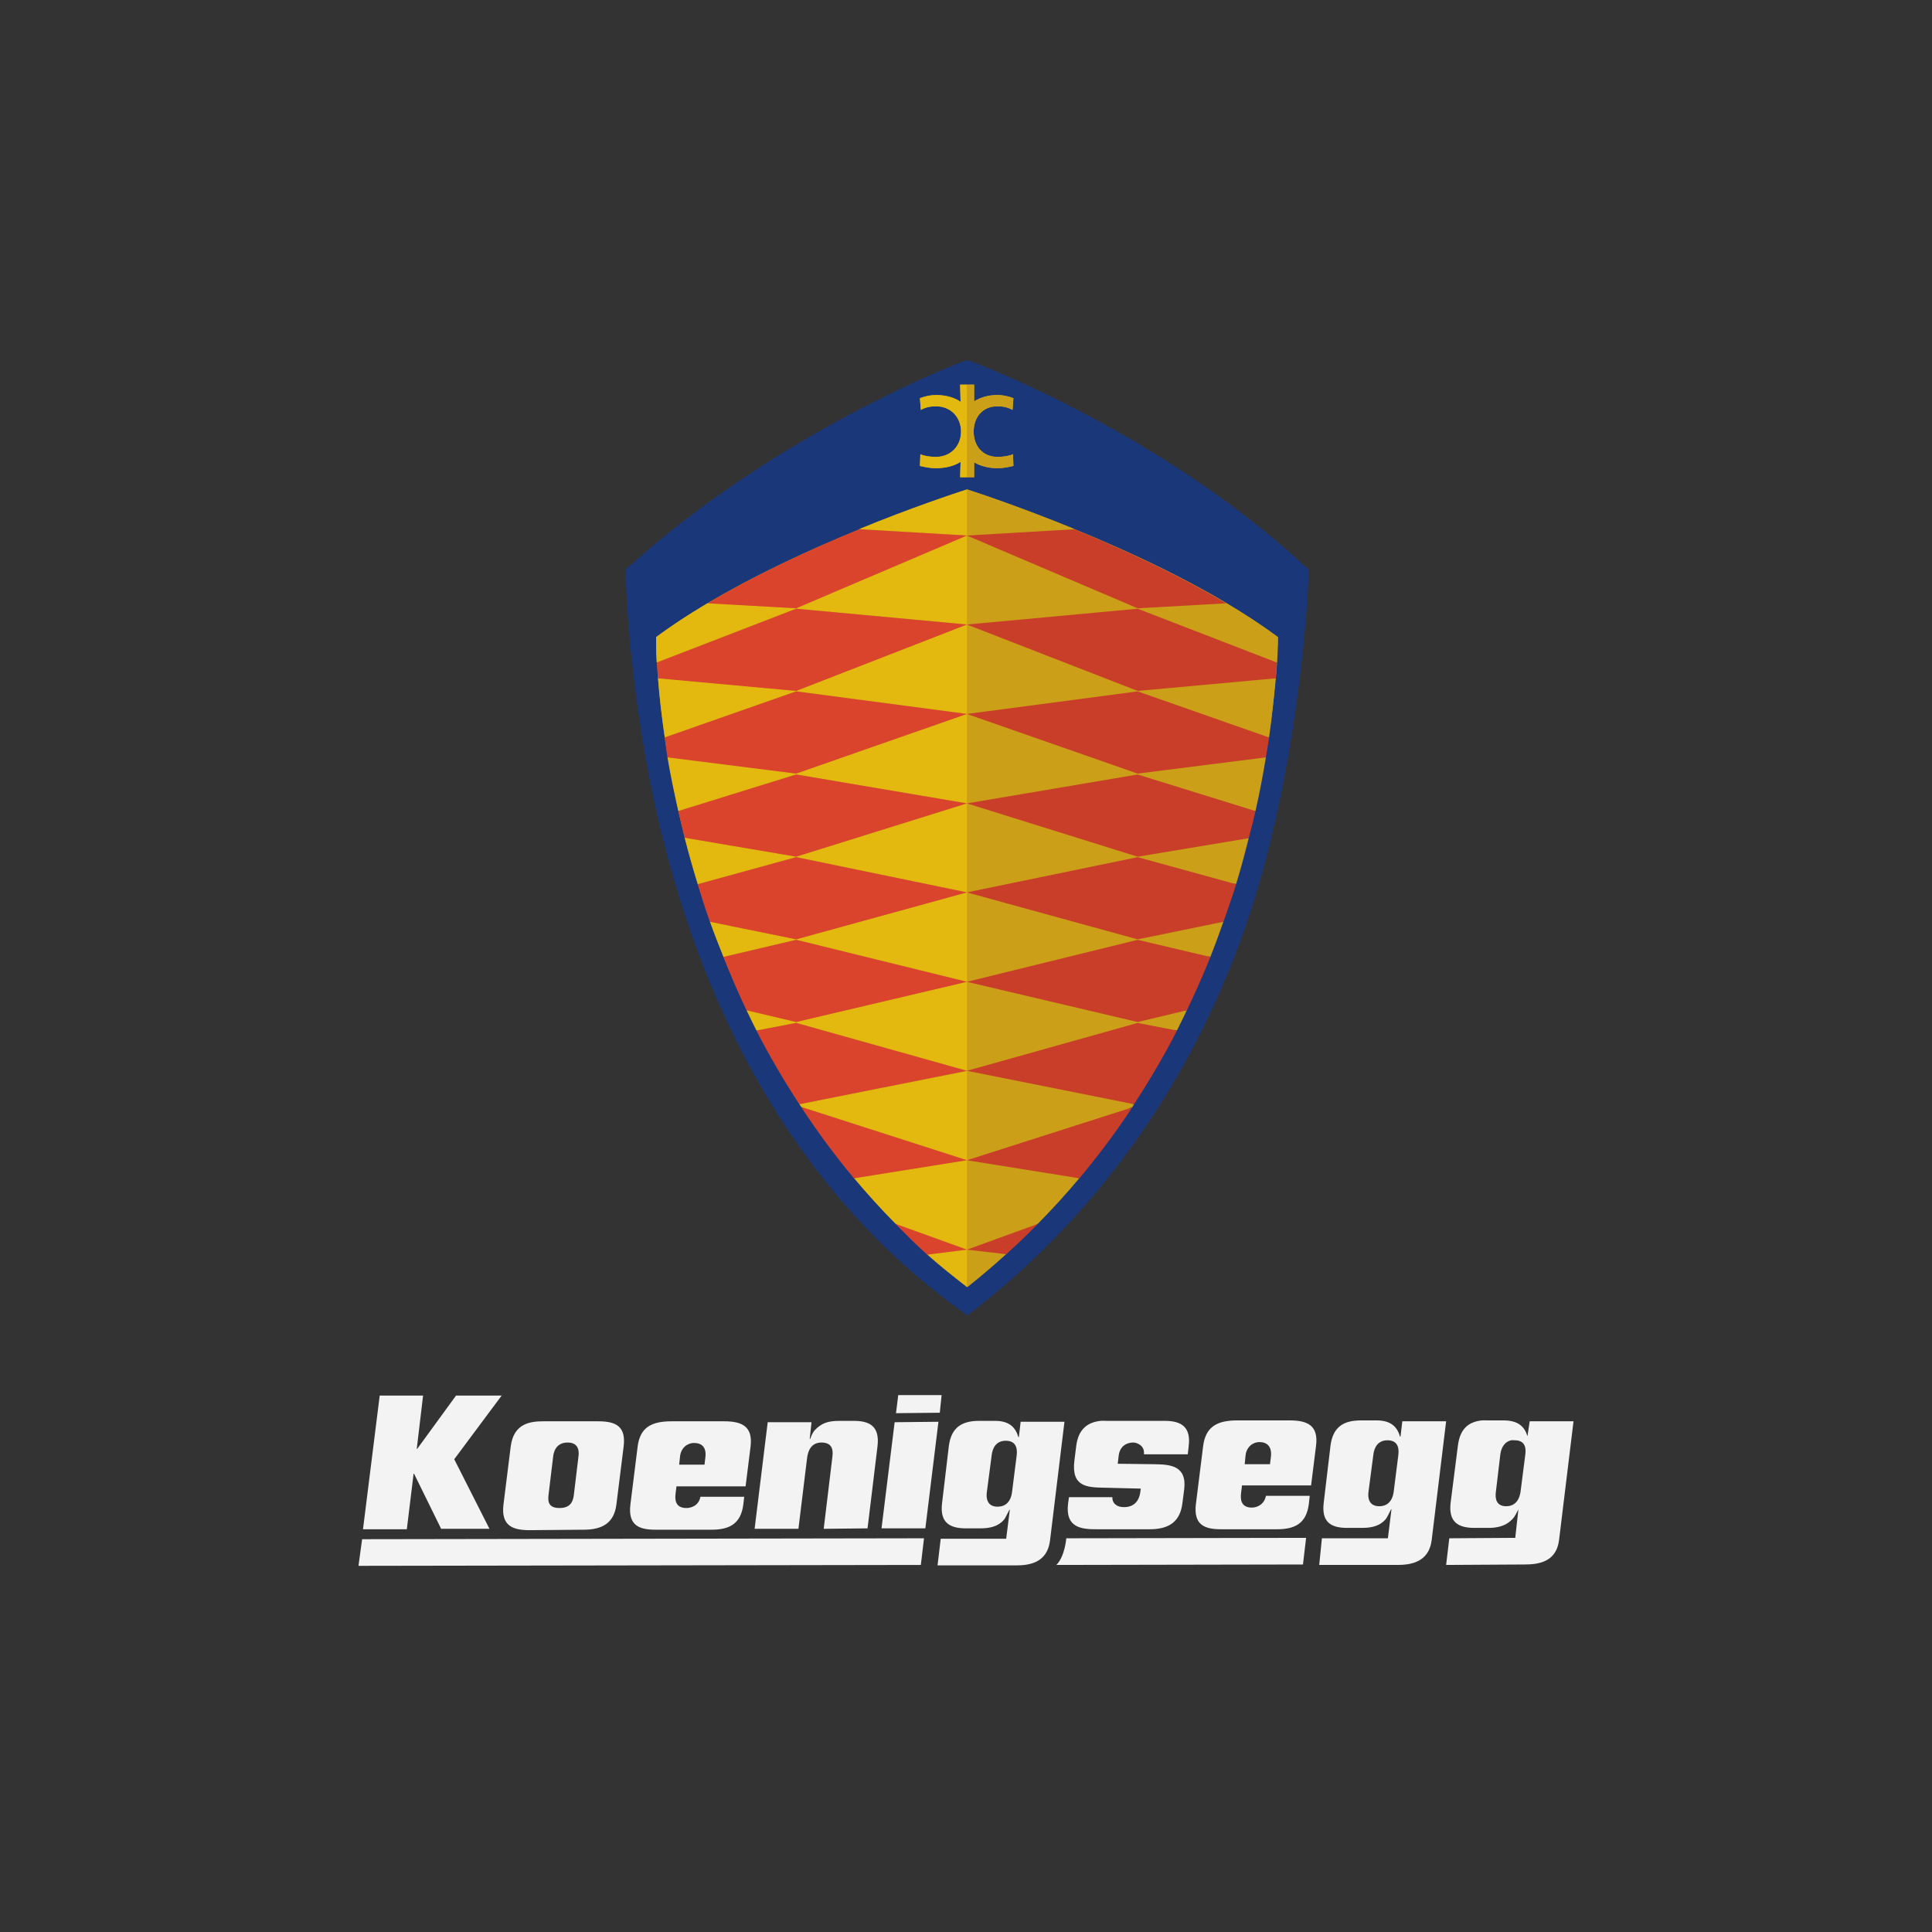
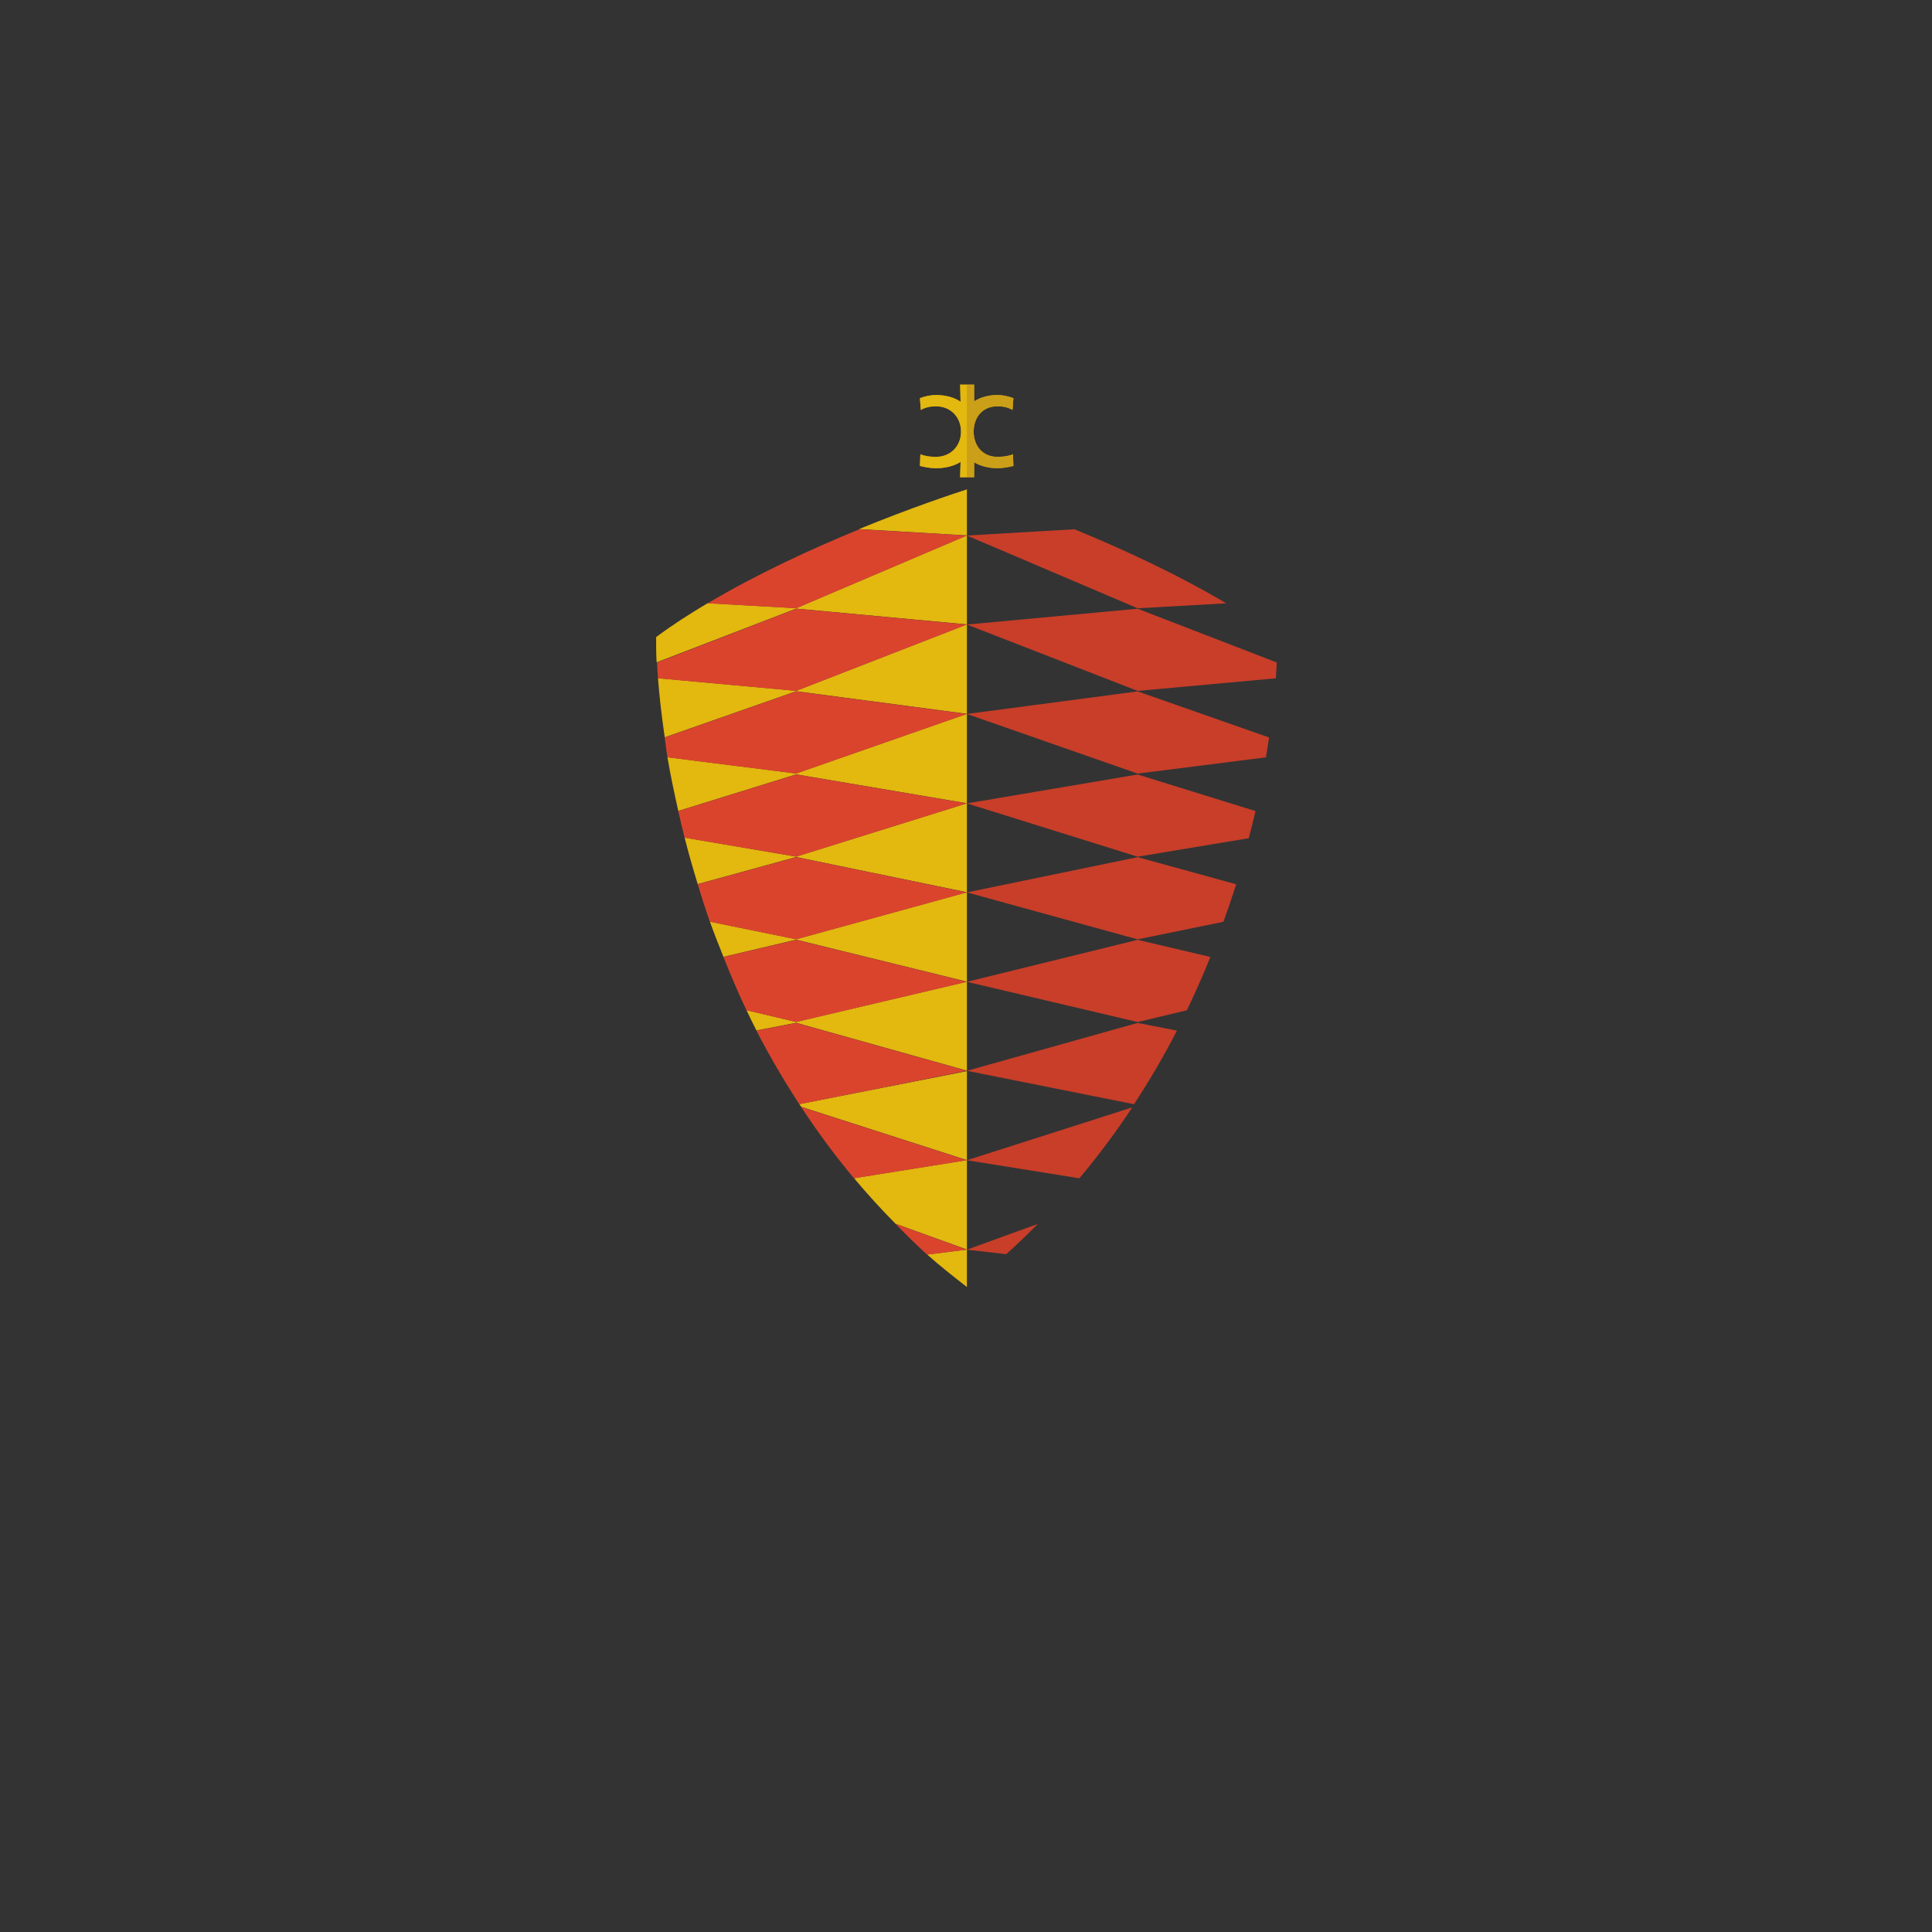
<svg xmlns="http://www.w3.org/2000/svg" fill="none" viewBox="0 0 80 80" height="80" width="80">
  <rect x="0" y="0" width="80" height="80" fill="#333333" stroke="none" />
-   <path fill="#1A377A" d="M40.42 54.191C47.569 48.567 50.928 41.288 52.423 35.564C53.953 29.703 54.186 24.072 54.181 23.871L54.171 23.554L53.934 23.36C48.11 17.973 40.59 15.093 40.236 14.977L40.047 14.914L39.859 14.977C39.505 15.093 32.166 17.973 26.16 23.36L25.923 23.554L25.914 23.871C25.908 24.072 26.074 29.72 27.666 35.564C29.138 40.97 32.263 48.781 39.675 54.191L40.047 54.464L40.42 54.191Z" />
-   <path fill="#CB9F18" d="M40.056 20.269C38.805 20.676 31.574 23.101 27.169 26.385C27.183 28.723 27.962 43.882 40.056 53.298C51.87 43.882 52.91 28.722 52.924 26.385C48.519 23.101 41.307 20.676 40.056 20.269Z" clip-rule="evenodd" fill-rule="evenodd" />
  <path fill="#CB9F18" d="M39.757 15.924L39.776 16.634C39.513 16.451 39.157 16.354 38.747 16.354C38.555 16.354 38.305 16.402 38.092 16.485L38.13 16.971C38.35 16.846 38.556 16.822 38.766 16.822C39.367 16.822 39.794 17.272 39.794 17.869C39.794 18.462 39.369 18.916 38.747 18.916C38.517 18.916 38.249 18.875 38.111 18.804L38.092 19.29C38.306 19.34 38.525 19.384 38.747 19.384C39.146 19.384 39.507 19.295 39.776 19.122L39.757 19.758H40.037H40.337V19.141C40.598 19.294 40.933 19.384 41.309 19.384C41.531 19.384 41.751 19.34 41.964 19.29L41.945 18.804C41.807 18.875 41.539 18.916 41.309 18.916C40.688 18.916 40.318 18.462 40.318 17.869C40.318 17.271 40.69 16.822 41.291 16.822C41.5 16.822 41.705 16.846 41.926 16.971L41.964 16.485C41.751 16.401 41.502 16.354 41.309 16.354C40.924 16.354 40.593 16.453 40.337 16.616V15.924H40.037H39.757Z" />
-   <path fill="#CB9F18" d="M40.038 20.263V22.171L44.489 21.909C42.336 21.026 40.596 20.444 40.038 20.263ZM40.038 22.171V25.855L47.107 25.201L52.868 27.426C52.893 26.968 52.904 26.608 52.905 26.379C52.248 25.889 51.527 25.424 50.773 24.976L47.107 25.182L40.038 22.171ZM40.038 25.855V25.874V29.558L47.107 28.623L52.55 30.531C52.687 29.588 52.76 28.756 52.812 28.081L47.107 28.605L40.038 25.855ZM40.038 29.558V33.262L47.107 32.065L51.989 33.58C52.166 32.793 52.304 32.049 52.419 31.354L47.107 32.027L40.038 29.558ZM40.038 33.262V36.946L47.107 35.487L51.185 36.609C51.385 35.956 51.552 35.32 51.708 34.702L47.107 35.469L40.038 33.262ZM40.038 36.946V40.649L47.107 38.91L50.119 39.621C50.316 39.128 50.49 38.644 50.661 38.162L47.107 38.891L40.038 36.946ZM40.038 40.649V44.334L47.107 42.351L48.735 42.669C48.879 42.386 49.011 42.109 49.146 41.828L47.107 42.314L40.038 40.649ZM40.038 44.334V44.353V48.037L46.883 45.849C46.91 45.808 46.932 45.759 46.958 45.718L40.038 44.334ZM40.038 48.037V51.74L42.974 50.674C43.584 50.057 44.157 49.428 44.695 48.785L40.038 48.037ZM40.038 51.74V53.293C40.607 52.849 41.145 52.394 41.665 51.927L40.038 51.74Z" />
  <path fill="#E3B80F" d="M40.038 20.263C39.479 20.444 37.719 21.026 35.568 21.909L40.038 22.171V20.263ZM40.038 22.171L32.968 25.182L29.302 24.976C28.548 25.425 27.827 25.888 27.17 26.379C27.171 26.608 27.162 26.966 27.189 27.426L32.968 25.201L40.038 25.855V22.171ZM40.038 25.855L32.968 28.605L27.245 28.081C27.297 28.758 27.387 29.586 27.525 30.531L32.968 28.623L40.038 29.558V25.855ZM40.038 29.558L32.968 32.027L27.637 31.354C27.753 32.05 27.91 32.79 28.086 33.58L32.968 32.065L40.038 33.262V29.558ZM40.038 33.262L32.968 35.469L28.348 34.683C28.505 35.303 28.689 35.954 28.89 36.609L32.968 35.487L40.038 36.946V33.262ZM40.038 36.946L32.968 38.891L29.395 38.162C29.567 38.647 29.758 39.125 29.956 39.621L32.968 38.91L40.038 40.649V36.946ZM40.038 40.649L32.968 42.314L30.91 41.828C31.046 42.111 31.176 42.384 31.322 42.669L32.968 42.351L40.038 44.334V40.649ZM40.038 44.353L33.099 45.718C33.123 45.755 33.149 45.793 33.173 45.83L40.038 48.037V44.353ZM40.038 48.037L35.362 48.785C35.897 49.424 36.476 50.061 37.082 50.674L40.038 51.74V48.037ZM40.038 51.74L38.392 51.946C38.911 52.412 39.469 52.85 40.038 53.293V51.74Z" />
  <path fill="#DA442D" d="M35.586 21.915C33.633 22.715 31.345 23.767 29.302 24.982L32.968 25.188L40.037 22.176L35.586 21.915ZM32.968 25.206L27.207 27.432C27.218 27.63 27.226 27.852 27.244 28.087L32.968 28.61L40.037 25.861L32.968 25.206ZM32.968 28.629L27.525 30.537C27.563 30.799 27.591 31.08 27.637 31.36L32.968 32.033L40.037 29.564L32.968 28.629ZM32.968 32.07L28.086 33.585C28.167 33.947 28.252 34.311 28.348 34.689L32.968 35.474L40.037 33.267L32.968 32.07ZM32.968 35.493L28.89 36.615C29.046 37.124 29.209 37.642 29.395 38.168L32.968 38.897L40.037 36.952L32.968 35.493ZM32.968 38.916L29.956 39.626C30.246 40.349 30.559 41.098 30.91 41.833L32.968 42.32L40.037 40.655L32.968 38.916ZM32.968 42.357L31.322 42.675C31.843 43.694 32.439 44.711 33.099 45.724L40.037 44.34L32.968 42.357ZM33.173 45.836C33.83 46.836 34.554 47.826 35.362 48.791L40.037 48.043L33.173 45.836ZM37.082 50.68C37.506 51.109 37.931 51.539 38.392 51.952L40.037 51.746L37.082 50.68Z" />
  <path fill="#C83E29" d="M44.489 21.915L40.038 22.176L47.107 25.188L50.773 24.982C48.731 23.767 46.442 22.716 44.489 21.915ZM47.107 25.206L40.038 25.861L47.107 28.61L52.831 28.087C52.849 27.849 52.858 27.632 52.868 27.432L47.107 25.206ZM47.107 28.629L40.038 29.564L47.107 32.033L52.419 31.36C52.465 31.078 52.512 30.802 52.55 30.537L47.107 28.629ZM47.107 32.07L40.038 33.267L47.107 35.474L51.708 34.708C51.805 34.327 51.907 33.949 51.989 33.585L47.107 32.07ZM47.107 35.493L40.038 36.952L47.107 38.897L50.661 38.168C50.847 37.64 51.028 37.127 51.185 36.615L47.107 35.493ZM47.107 38.916L40.038 40.655L47.107 42.32L49.146 41.833C49.499 41.096 49.829 40.351 50.119 39.626L47.107 38.916ZM47.107 42.357L40.038 44.34L46.958 45.724C47.617 44.711 48.214 43.694 48.735 42.675L47.107 42.357ZM46.883 45.855L40.038 48.043L44.695 48.791C45.5 47.828 46.228 46.852 46.883 45.855ZM42.974 50.68L40.038 51.746L41.665 51.933C42.122 51.523 42.553 51.106 42.974 50.68Z" />
-   <path fill-opacity="0.941" fill="white" d="M37.194 57.769L37.101 58.517L38.915 58.498L38.99 57.769H37.194ZM15.723 57.787L15.031 63.323H16.846L17.126 61.023H17.145L18.267 63.305H20.268L18.809 60.424L20.773 57.787H18.884L17.276 59.994H17.257L17.519 57.787H15.723ZM51.222 58.816C50.42 58.817 49.921 59.062 49.819 59.882L49.52 62.276C49.408 63.174 49.922 63.324 50.567 63.323H52.886C53.61 63.322 54.095 63.089 54.196 62.276L54.233 61.939H52.419C52.349 62.313 52.034 62.425 51.839 62.426C51.365 62.426 51.362 62.057 51.39 61.827L51.428 61.509H54.289L54.495 59.863C54.6 59.022 54.133 58.815 53.41 58.816H51.222ZM56.346 58.816C55.669 58.817 55.193 59.058 55.093 59.863L54.813 62.22C54.711 63.039 55.123 63.268 55.785 63.267H56.384C56.687 63.267 57.029 63.228 57.282 63.005C57.413 62.89 57.425 62.845 57.6 62.5H57.618L57.469 63.697H54.738L54.626 64.801H57.843C58.38 64.801 59.165 64.713 59.283 63.772L59.881 58.853H58.067L57.992 59.489H57.974C57.858 59.101 57.616 58.815 57.001 58.816H56.346ZM61.359 58.816C60.813 58.874 60.455 59.159 60.368 59.863L60.068 62.22C59.967 63.039 60.398 63.268 61.06 63.267H61.639C61.943 63.267 62.284 63.21 62.537 62.987C62.668 62.871 62.699 62.845 62.874 62.5L62.743 63.679L60.012 63.697L59.881 64.801L63.117 64.782C63.654 64.781 64.44 64.713 64.557 63.772L65.156 58.853H63.342L63.248 59.471C63.133 59.082 62.872 58.815 62.257 58.816H61.621C61.536 58.816 61.437 58.808 61.359 58.816ZM34.763 58.835C34.234 58.835 34.046 58.957 33.847 59.115C33.681 59.266 33.651 59.317 33.547 59.583H33.529L33.603 58.891H31.789L31.247 63.305H33.061L33.416 60.406C33.437 60.233 33.501 59.733 34.015 59.732C34.544 59.732 34.487 60.163 34.464 60.35L34.108 63.305L35.923 63.286L36.334 59.901C36.443 59.031 35.981 58.834 35.343 58.835H34.763ZM40.542 58.835C39.865 58.835 39.389 59.077 39.289 59.882L39.009 62.239C38.907 63.058 39.338 63.287 40 63.286H40.58C40.883 63.286 41.225 63.247 41.477 63.024C41.609 62.909 41.62 62.864 41.795 62.519H41.814L41.664 63.716H38.953L38.822 64.82H42.057C42.594 64.82 43.362 64.732 43.479 63.791L44.077 58.872H42.263L42.188 59.508H42.169C42.054 59.12 41.812 58.834 41.197 58.835H40.542ZM45.574 58.835C45.028 58.894 44.651 59.178 44.563 59.882L44.489 60.48C44.354 61.566 45.009 61.589 45.723 61.603L47.238 61.64L47.219 61.771C47.203 61.901 47.13 62.406 46.546 62.407C46.421 62.407 46.301 62.385 46.209 62.313C46.117 62.248 46.057 62.147 46.06 61.995H44.264L44.227 62.257C44.103 63.256 44.779 63.324 45.386 63.323H47.612C48.374 63.323 48.862 63.033 48.959 62.257L49.034 61.678C49.158 60.671 48.431 60.644 47.818 60.63L46.284 60.611L46.322 60.275C46.39 59.729 46.874 59.732 46.92 59.732C46.99 59.732 47.1 59.754 47.201 59.826C47.301 59.898 47.387 60.011 47.369 60.219H49.183L49.221 59.882C49.319 59.091 48.922 58.834 48.229 58.835H45.817C45.732 58.835 45.651 58.826 45.574 58.835ZM22.512 58.853C21.999 58.854 21.27 58.909 21.147 59.901L20.848 62.295C20.733 63.214 21.279 63.361 21.933 63.361L24.177 63.342C24.924 63.341 25.427 63.077 25.524 62.295L25.823 59.901C25.925 59.075 25.523 58.853 24.776 58.853H22.512ZM27.805 58.853C27.004 58.855 26.505 59.082 26.403 59.901L26.104 62.295C25.992 63.193 26.505 63.343 27.151 63.342H29.47C30.194 63.341 30.678 63.106 30.779 62.295L30.817 61.977H29.003C28.933 62.351 28.617 62.444 28.423 62.444C27.948 62.444 27.945 62.076 27.974 61.846L28.011 61.547H30.873L31.079 59.901C31.183 59.06 30.717 58.853 29.994 58.853H27.805ZM38.859 58.872L37.045 58.891L36.502 63.286H38.317L38.859 58.872ZM57.45 59.639C57.971 59.638 57.92 60.109 57.899 60.275L57.712 61.752C57.698 61.867 57.635 62.369 57.113 62.37C56.685 62.37 56.635 62.027 56.664 61.79L56.87 60.219C56.903 59.953 57.045 59.64 57.45 59.639ZM62.575 59.639C62.617 59.63 62.674 59.639 62.724 59.639C63.246 59.639 63.175 60.109 63.154 60.275L62.967 61.734C62.953 61.849 62.89 62.369 62.369 62.37C61.941 62.37 61.909 62.027 61.939 61.79L62.126 60.219C62.155 59.986 62.275 59.704 62.575 59.639ZM41.646 59.658C42.167 59.658 42.116 60.128 42.095 60.294L41.908 61.771C41.894 61.886 41.831 62.388 41.309 62.388C40.881 62.389 40.831 62.046 40.86 61.808L41.066 60.237C41.099 59.971 41.241 59.658 41.646 59.658ZM52.157 59.714C52.46 59.714 52.679 59.892 52.625 60.331L52.587 60.63H51.54L51.577 60.256C51.618 59.925 51.861 59.714 52.157 59.714ZM23.504 59.732C24.025 59.732 23.968 60.19 23.953 60.312L23.766 61.864C23.739 62.087 23.689 62.444 23.167 62.444C22.646 62.445 22.691 62.087 22.718 61.864L22.905 60.312C22.92 60.19 22.983 59.732 23.504 59.732ZM28.741 59.751C29.044 59.751 29.263 59.911 29.208 60.35L29.171 60.649H28.123L28.161 60.294C28.202 59.964 28.444 59.752 28.741 59.751ZM54.083 63.679L44.152 63.697C44.152 63.697 44.097 64.449 43.741 64.801L53.953 64.782L54.083 63.679ZM38.261 63.697L14.994 63.735L14.844 64.838L38.13 64.801L38.261 63.697Z" />
-   <path fill="#CB9F18" d="M40.038 15.929V19.764H40.337V19.146C40.598 19.3 40.933 19.39 41.309 19.39C41.531 19.39 41.751 19.346 41.964 19.296L41.945 18.81C41.808 18.881 41.539 18.922 41.309 18.922C40.688 18.922 40.318 18.467 40.318 17.875C40.318 17.277 40.69 16.827 41.291 16.827C41.5 16.827 41.705 16.851 41.927 16.977L41.964 16.491C41.752 16.407 41.502 16.36 41.309 16.36C40.924 16.36 40.593 16.459 40.337 16.622V15.929H40.038Z" />
+   <path fill="#CB9F18" d="M40.038 15.929V19.764H40.337V19.146C40.598 19.3 40.933 19.39 41.309 19.39C41.531 19.39 41.751 19.346 41.964 19.296L41.945 18.81C41.808 18.881 41.539 18.922 41.309 18.922C40.688 18.922 40.318 18.467 40.318 17.875C40.318 17.277 40.69 16.827 41.291 16.827C41.5 16.827 41.705 16.851 41.927 16.977L41.964 16.491C41.752 16.407 41.502 16.36 41.309 16.36C40.924 16.36 40.593 16.459 40.337 16.622V15.929H40.038" />
  <path fill="#E3B80F" d="M39.757 15.929L39.776 16.64C39.513 16.457 39.157 16.36 38.747 16.36C38.555 16.36 38.305 16.407 38.092 16.491L38.13 16.977C38.35 16.852 38.556 16.827 38.766 16.827C39.367 16.827 39.794 17.278 39.794 17.875C39.794 18.468 39.369 18.922 38.747 18.922C38.517 18.922 38.249 18.881 38.111 18.81L38.092 19.296C38.306 19.346 38.525 19.39 38.747 19.39C39.146 19.39 39.507 19.3 39.776 19.128L39.757 19.764H40.037V15.929H39.757Z" />
</svg>